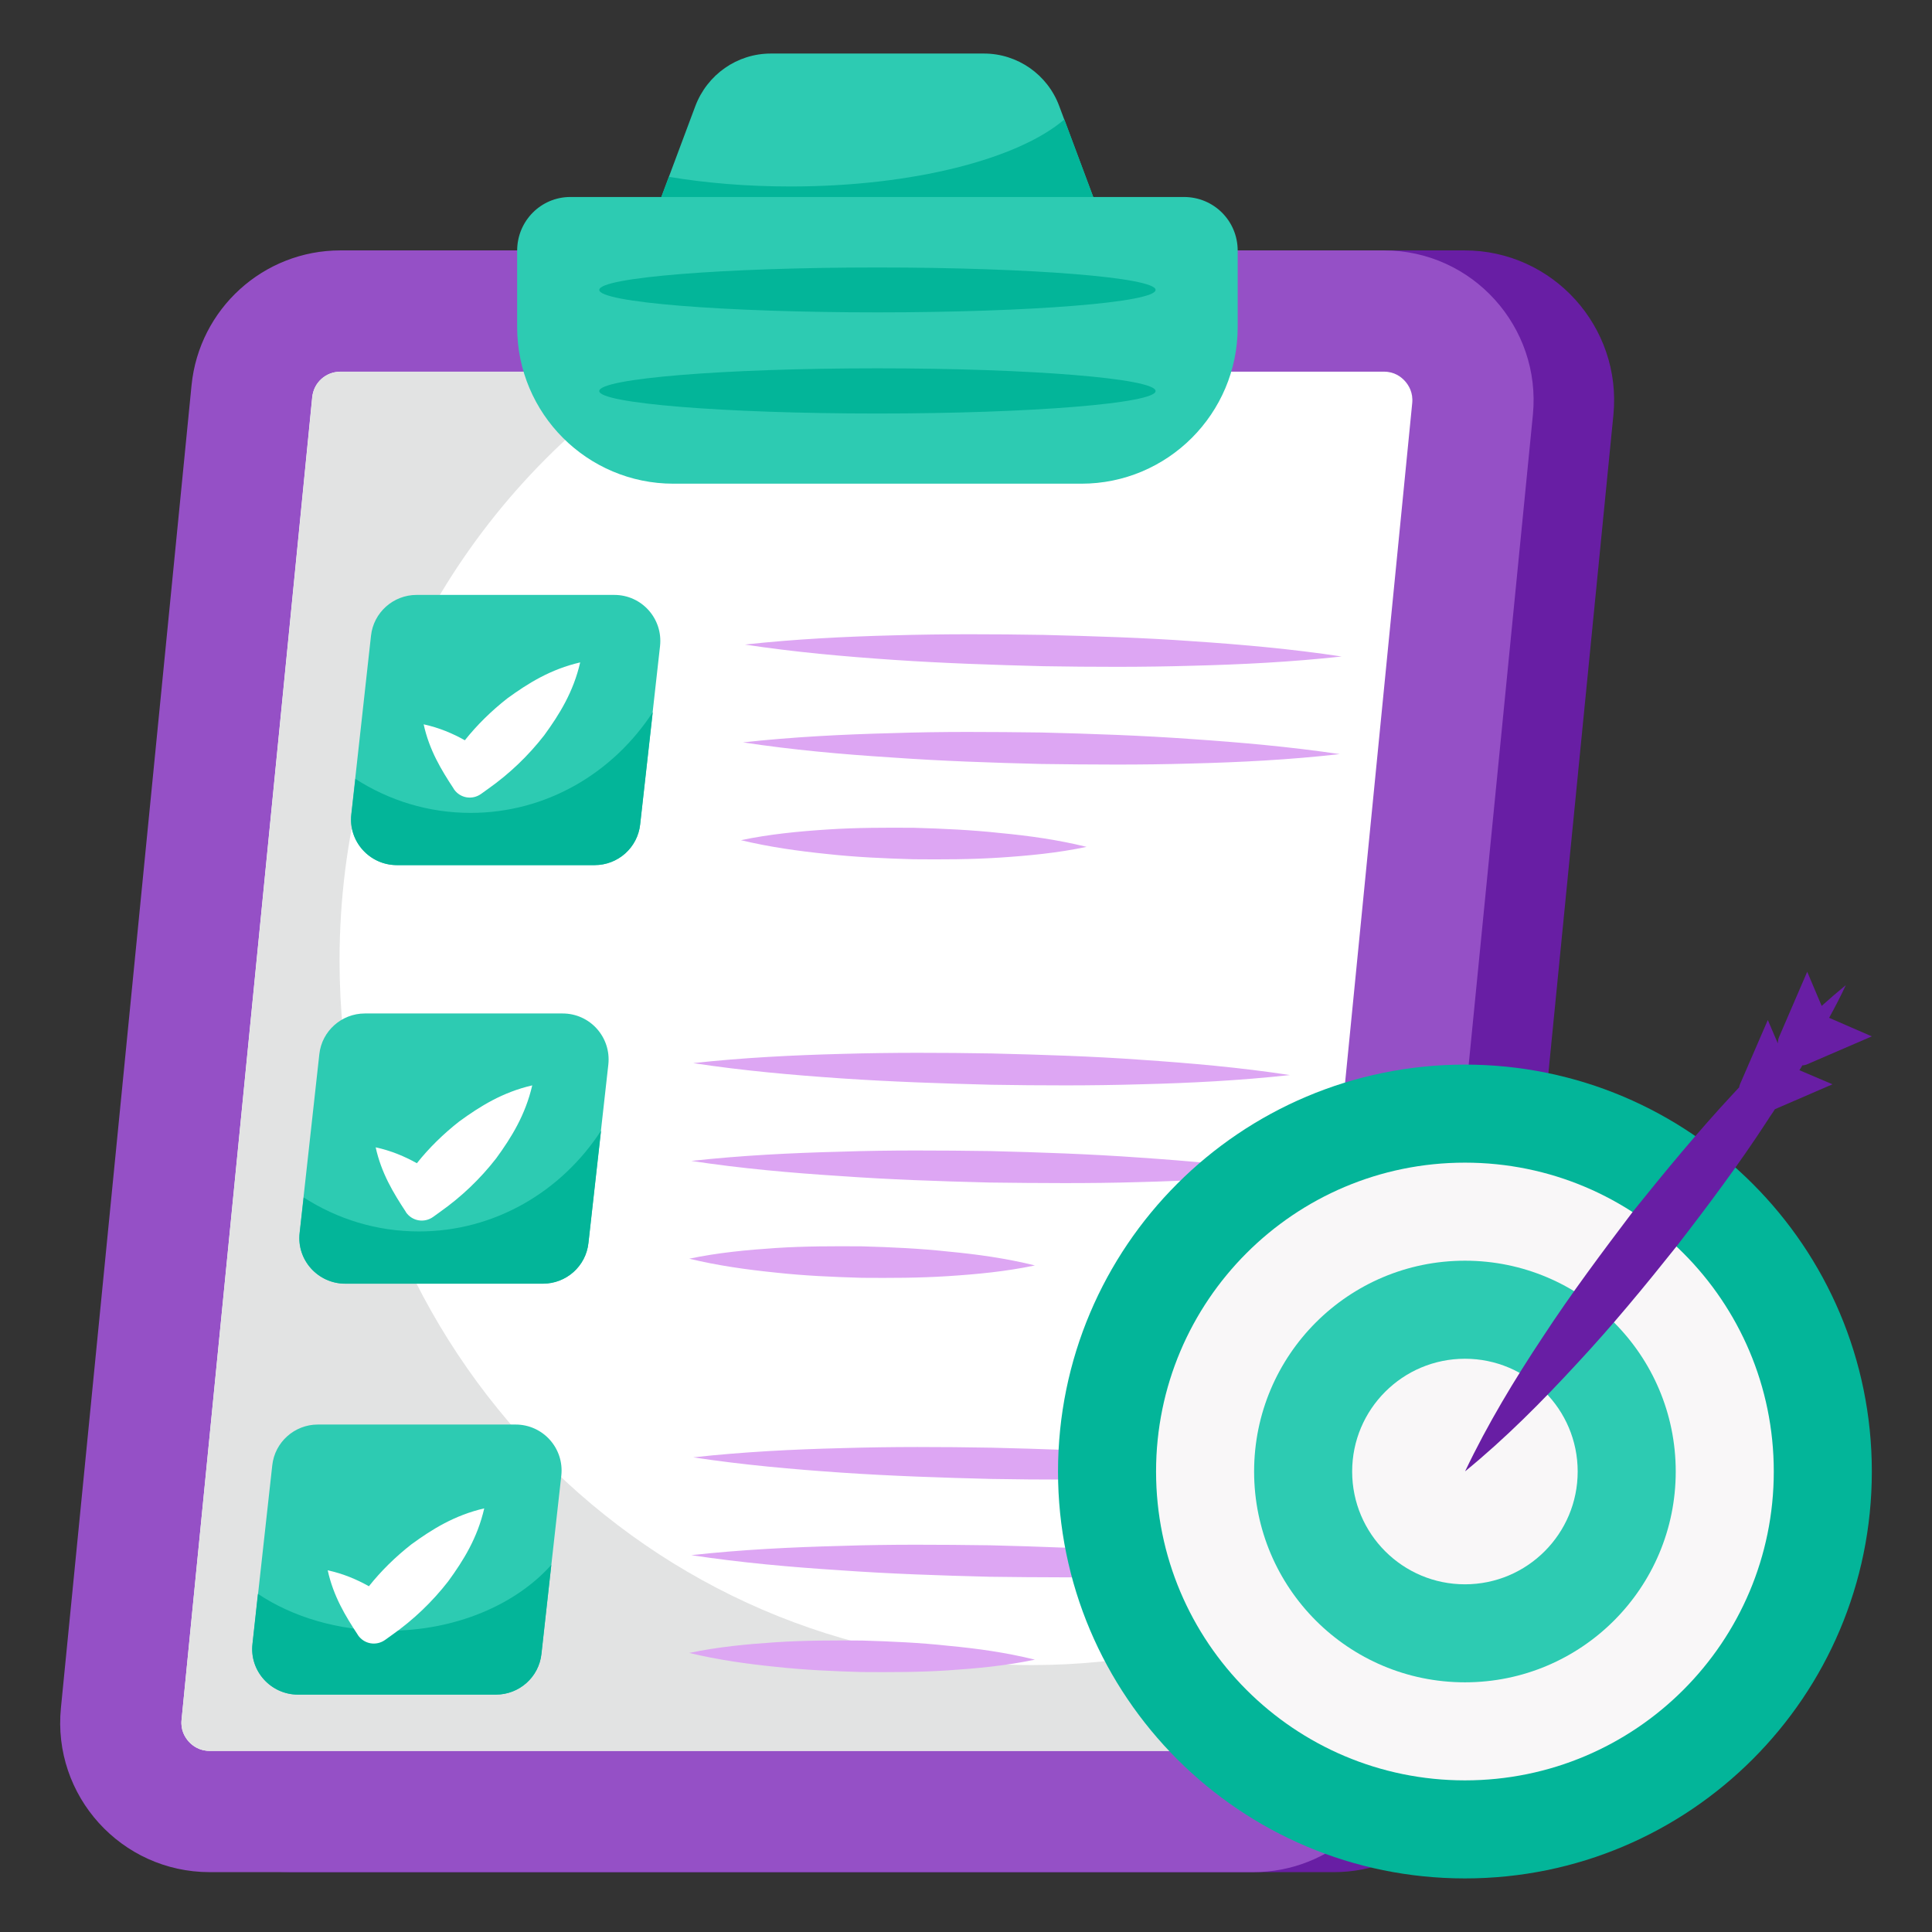
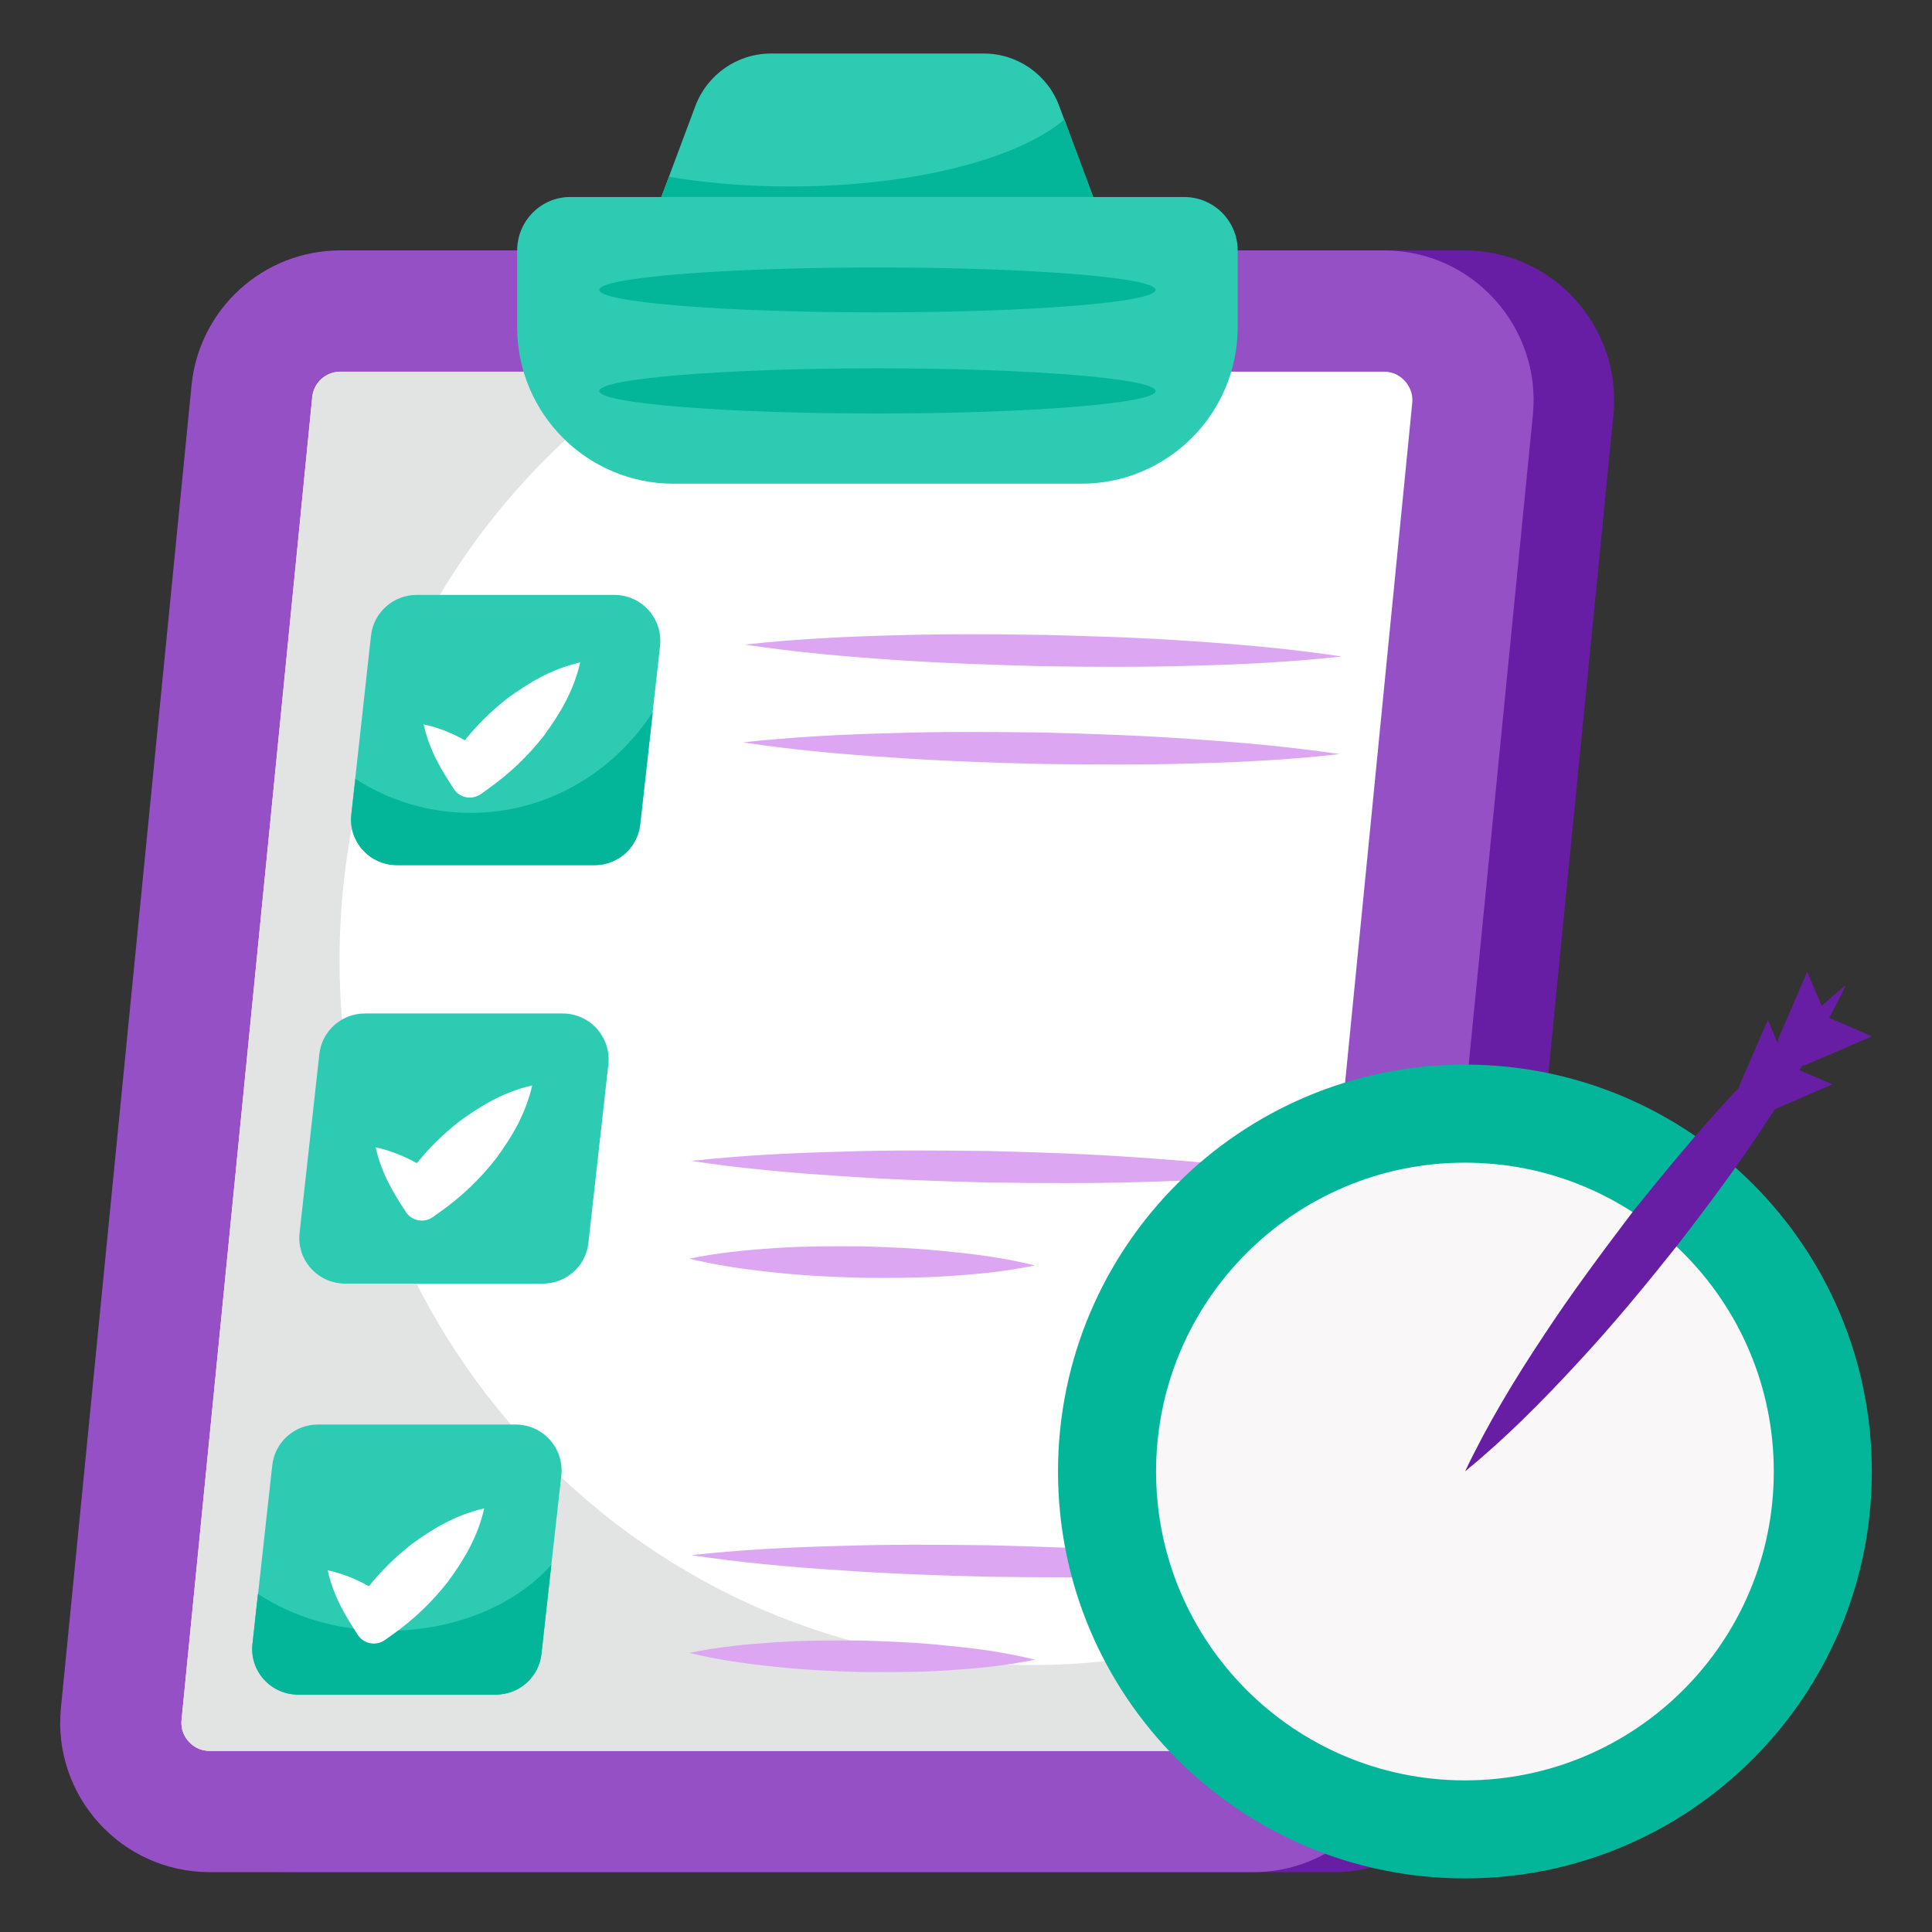
<svg xmlns="http://www.w3.org/2000/svg" width="56" height="56" viewBox="0 0 56 56" fill="none">
  <rect x="0" y="0" width="56" height="56" fill="#333333" stroke="none" />
  <path d="M46.766 12.02L42.98 50.355C42.76 52.569 40.888 54.265 38.665 54.265H8.414C5.848 54.265 3.845 52.051 4.1 49.503L7.887 11.168C8.106 8.954 9.969 7.258 12.201 7.258H42.452C45.009 7.258 47.012 9.472 46.766 12.02Z" fill="#681EA4" />
  <path d="M44.432 12.02L40.645 50.355C40.426 52.569 38.554 54.265 36.331 54.265H6.08C3.514 54.265 1.511 52.051 1.766 49.503L5.552 11.168C5.772 8.954 7.635 7.258 9.866 7.258H40.118C42.675 7.258 44.678 9.472 44.432 12.02Z" fill="#9550C6" />
  <path d="M6.08 50.751C5.778 50.751 5.581 50.604 5.47 50.481C5.359 50.358 5.233 50.15 5.262 49.853L9.049 11.514C9.091 11.092 9.442 10.773 9.866 10.773H40.118C40.413 10.773 40.608 10.919 40.72 11.042C40.834 11.167 40.963 11.38 40.934 11.682L37.148 50.01C37.107 50.425 36.748 50.751 36.331 50.751L6.08 50.751Z" fill="white" />
  <path d="M37.472 46.764L37.151 50.009C37.109 50.428 36.747 50.75 36.327 50.75H6.079C5.774 50.75 5.585 50.601 5.469 50.478C5.362 50.355 5.23 50.149 5.263 49.852L9.052 11.517C9.093 11.088 9.439 10.776 9.867 10.776H18.885C13.433 14.424 9.842 20.707 9.842 27.839C9.842 39.121 18.827 48.263 29.92 48.263C32.588 48.263 35.141 47.727 37.472 46.764Z" fill="#E2E3E3" />
  <path d="M32.128 6.888H18.729L20.154 3.076C20.5 2.162 21.364 1.552 22.345 1.552H28.521C29.493 1.552 30.366 2.162 30.703 3.076L32.128 6.888Z" fill="#2DCBB2" />
  <path d="M32.128 6.888H18.729L19.388 5.125C20.458 5.306 21.652 5.405 22.912 5.405C26.462 5.405 29.517 4.607 30.851 3.462L32.128 6.888Z" fill="#03B599" />
  <path d="M35.875 7.266V9.482C35.875 11.994 33.84 14.02 31.345 14.02H19.519C17.024 14.02 14.99 11.994 14.99 9.482V7.266C14.99 6.402 15.682 5.71 16.53 5.71H34.318C35.183 5.71 35.875 6.402 35.875 7.266Z" fill="#2DCBB2" />
  <path d="M33.495 11.335C33.495 11.689 29.888 11.986 25.432 11.986C20.977 11.986 17.37 11.689 17.37 11.335C17.37 10.972 20.977 10.676 25.432 10.676C29.888 10.676 33.495 10.972 33.495 11.335Z" fill="#03B599" />
  <path d="M25.432 9.054C29.885 9.054 33.495 8.763 33.495 8.403C33.495 8.044 29.885 7.753 25.432 7.753C20.98 7.753 17.37 8.044 17.37 8.403C17.37 8.763 20.98 9.054 25.432 9.054Z" fill="#03B599" />
  <path d="M25.905 19.127C24.469 19.029 23.027 18.902 21.592 18.683C23.034 18.525 24.482 18.452 25.923 18.415C27.365 18.373 28.807 18.379 30.249 18.403C31.69 18.44 33.132 18.482 34.568 18.586C36.01 18.683 37.451 18.811 38.887 19.029C37.439 19.188 35.998 19.261 34.556 19.297C33.114 19.34 31.672 19.334 30.23 19.31C28.788 19.273 27.347 19.224 25.905 19.127Z" fill="#DDA6F3" />
-   <path d="M28.995 24.146C29.829 24.225 30.662 24.341 31.496 24.547C30.656 24.724 29.817 24.803 28.983 24.858C28.144 24.913 27.31 24.913 26.477 24.906C25.643 24.882 24.81 24.846 23.977 24.754C23.143 24.669 22.31 24.553 21.476 24.353C22.316 24.177 23.155 24.097 23.989 24.043C24.822 23.988 25.662 23.988 26.495 23.994C27.328 24.018 28.162 24.055 28.995 24.146Z" fill="#DDA6F3" />
  <path d="M34.513 21.42C35.955 21.518 37.39 21.645 38.832 21.858C37.384 22.023 35.943 22.096 34.501 22.132C33.059 22.175 31.617 22.163 30.175 22.144C28.733 22.108 27.292 22.059 25.85 21.956C24.408 21.864 22.973 21.737 21.537 21.518C22.979 21.36 24.42 21.287 25.868 21.25C27.31 21.201 28.752 21.214 30.194 21.232C31.635 21.268 33.071 21.317 34.513 21.42Z" fill="#DDA6F3" />
-   <path d="M24.406 42.686C22.971 42.588 21.529 42.46 20.093 42.242C21.535 42.083 22.983 42.01 24.424 41.974C25.866 41.931 27.308 41.937 28.75 41.962C30.192 41.998 31.633 42.041 33.069 42.144C34.511 42.242 35.953 42.369 37.388 42.588C35.94 42.746 34.499 42.819 33.057 42.856C31.615 42.898 30.173 42.892 28.731 42.868C27.29 42.832 25.848 42.783 24.406 42.686Z" fill="#DDA6F3" />
  <path d="M27.497 47.705C28.33 47.783 29.163 47.899 29.997 48.106C29.157 48.282 28.318 48.361 27.484 48.416C26.645 48.471 25.811 48.471 24.978 48.465C24.145 48.441 23.311 48.404 22.478 48.313C21.644 48.228 20.811 48.112 19.977 47.911C20.817 47.735 21.656 47.656 22.49 47.601C23.323 47.546 24.163 47.546 24.996 47.552C25.83 47.577 26.663 47.613 27.497 47.705Z" fill="#DDA6F3" />
  <path d="M33.014 44.979C34.456 45.077 35.892 45.204 37.334 45.417C35.886 45.582 34.444 45.654 33.002 45.691C31.56 45.734 30.119 45.721 28.677 45.703C27.235 45.667 25.793 45.618 24.352 45.515C22.91 45.423 21.474 45.295 20.038 45.077C21.48 44.918 22.922 44.846 24.37 44.809C25.812 44.76 27.253 44.772 28.695 44.791C30.137 44.827 31.573 44.876 33.014 44.979Z" fill="#DDA6F3" />
  <path d="M19.132 18.723L18.554 23.894C18.481 24.569 17.909 25.074 17.234 25.074H11.502C10.711 25.074 10.091 24.387 10.182 23.602L10.754 18.424C10.827 17.755 11.399 17.244 12.074 17.244H17.806C18.603 17.244 19.217 17.932 19.132 18.723Z" fill="#2DCBB2" />
  <path d="M18.921 20.642L18.556 23.896C18.483 24.572 17.911 25.077 17.236 25.077H11.505C10.714 25.077 10.094 24.389 10.185 23.605L10.301 22.576C11.274 23.203 12.418 23.562 13.641 23.562C15.837 23.562 17.771 22.406 18.921 20.642Z" fill="#03B599" />
-   <path d="M24.406 31.259C22.971 31.161 21.529 31.034 20.093 30.815C21.535 30.657 22.983 30.584 24.424 30.547C25.866 30.505 27.308 30.511 28.75 30.535C30.192 30.571 31.633 30.614 33.069 30.718C34.511 30.815 35.953 30.942 37.388 31.161C35.94 31.32 34.499 31.393 33.057 31.429C31.615 31.472 30.173 31.465 28.731 31.442C27.29 31.405 25.848 31.356 24.406 31.259Z" fill="#DDA6F3" />
  <path d="M27.497 36.278C28.33 36.357 29.163 36.473 29.997 36.679C29.157 36.856 28.318 36.935 27.484 36.989C26.645 37.044 25.811 37.044 24.978 37.038C24.145 37.014 23.311 36.978 22.478 36.886C21.644 36.801 20.811 36.685 19.977 36.484C20.817 36.308 21.656 36.229 22.49 36.174C23.323 36.12 24.163 36.12 24.996 36.126C25.83 36.15 26.663 36.187 27.497 36.278Z" fill="#DDA6F3" />
  <path d="M33.014 33.552C34.456 33.65 35.892 33.777 37.334 33.99C35.886 34.155 34.444 34.227 33.002 34.264C31.56 34.307 30.119 34.294 28.677 34.276C27.235 34.24 25.793 34.191 24.352 34.088C22.91 33.996 21.474 33.868 20.038 33.65C21.48 33.491 22.922 33.419 24.37 33.382C25.812 33.333 27.253 33.345 28.695 33.364C30.137 33.4 31.573 33.449 33.014 33.552Z" fill="#DDA6F3" />
  <path d="M17.633 30.855L17.055 36.026C16.983 36.701 16.41 37.206 15.735 37.206H10.004C9.213 37.206 8.592 36.518 8.684 35.734L9.256 30.556C9.328 29.887 9.9 29.376 10.576 29.376H16.307C17.104 29.376 17.718 30.064 17.633 30.855Z" fill="#2DCBB2" />
-   <path d="M17.422 32.774L17.057 36.028C16.985 36.704 16.413 37.209 15.737 37.209H10.007C9.216 37.209 8.595 36.521 8.687 35.736L8.802 34.708C9.775 35.335 10.919 35.694 12.142 35.694C14.338 35.694 16.273 34.538 17.422 32.774Z" fill="#03B599" />
  <path d="M16.27 42.769L15.692 47.94C15.619 48.615 15.047 49.12 14.372 49.12H8.64C7.849 49.12 7.229 48.433 7.32 47.648L7.892 42.471C7.965 41.801 8.537 41.291 9.212 41.291H14.943C15.74 41.291 16.355 41.978 16.27 42.769Z" fill="#2DCBB2" />
  <path d="M15.98 45.359L15.695 47.939C15.622 48.614 15.05 49.119 14.374 49.119H8.638C7.847 49.119 7.226 48.431 7.318 47.647L7.476 46.199C8.48 46.868 9.794 47.269 11.236 47.269C13.207 47.269 14.946 46.515 15.98 45.359Z" fill="#03B599" />
  <path d="M42.462 54.447C48.976 54.447 54.256 49.167 54.256 42.653C54.256 36.139 48.976 30.858 42.462 30.858C35.948 30.858 30.667 36.139 30.667 42.653C30.667 49.167 35.948 54.447 42.462 54.447Z" fill="#03B599" />
  <path d="M42.462 51.605C47.406 51.605 51.414 47.597 51.414 42.653C51.414 37.708 47.406 33.7 42.462 33.7C37.517 33.7 33.509 37.708 33.509 42.653C33.509 47.597 37.517 51.605 42.462 51.605Z" fill="#F9F7F8" />
-   <path d="M42.462 48.763C45.837 48.763 48.572 46.028 48.572 42.653C48.572 39.278 45.837 36.542 42.462 36.542C39.087 36.542 36.351 39.278 36.351 42.653C36.351 46.028 39.087 48.763 42.462 48.763Z" fill="#2DCBB2" />
  <path d="M42.462 45.922C44.267 45.922 45.73 44.458 45.73 42.653C45.73 40.848 44.267 39.384 42.462 39.384C40.657 39.384 39.193 40.848 39.193 42.653C39.193 44.458 40.657 45.922 42.462 45.922Z" fill="#F9F7F8" />
  <path d="M52.156 31.02L53.115 31.429L51.446 32.151C51.381 32.258 51.306 32.355 51.241 32.463C50.423 33.723 49.529 34.918 48.614 36.102C47.688 37.265 46.741 38.417 45.718 39.515C44.706 40.613 43.64 41.69 42.466 42.648C43.123 41.27 43.898 39.989 44.727 38.74C45.545 37.491 46.439 36.296 47.344 35.101C48.28 33.938 49.228 32.786 50.251 31.688C50.305 31.634 50.358 31.569 50.412 31.516C50.412 31.483 50.423 31.462 50.434 31.429L51.241 29.566L51.532 30.245C51.532 30.18 51.543 30.105 51.575 30.04L52.383 28.167L52.802 29.157C53.029 28.953 53.266 28.748 53.502 28.555C53.352 28.878 53.19 29.19 53.018 29.502L54.256 30.04L52.383 30.848C52.34 30.869 52.286 30.88 52.242 30.88C52.21 30.934 52.189 30.977 52.156 31.02Z" fill="#681EA4" />
  <path d="M16.817 19.2C16.62 20.056 16.216 20.707 15.771 21.317C15.31 21.909 14.767 22.428 14.149 22.865L13.943 23.013C13.688 23.194 13.342 23.137 13.161 22.881L13.153 22.865C12.79 22.313 12.444 21.745 12.28 20.995C12.733 21.094 13.12 21.259 13.474 21.457C13.828 21.012 14.24 20.609 14.701 20.246C15.31 19.802 15.961 19.398 16.817 19.2Z" fill="white" />
  <path d="M15.427 31.46C15.229 32.317 14.825 32.968 14.381 33.577C13.92 34.17 13.376 34.689 12.759 35.125L12.553 35.274C12.297 35.455 11.951 35.397 11.77 35.142L11.762 35.125C11.4 34.574 11.054 34.005 10.889 33.256C11.342 33.355 11.729 33.519 12.083 33.717C12.437 33.272 12.849 32.869 13.31 32.507C13.92 32.062 14.57 31.658 15.427 31.46Z" fill="white" />
  <path d="M14.036 43.721C13.839 44.578 13.435 45.228 12.99 45.838C12.529 46.43 11.986 46.95 11.368 47.386L11.162 47.534C10.907 47.715 10.561 47.658 10.38 47.402L10.371 47.386C10.009 46.834 9.663 46.266 9.499 45.516C9.951 45.615 10.339 45.78 10.693 45.978C11.047 45.533 11.458 45.13 11.92 44.767C12.529 44.322 13.18 43.919 14.036 43.721Z" fill="white" />
</svg>